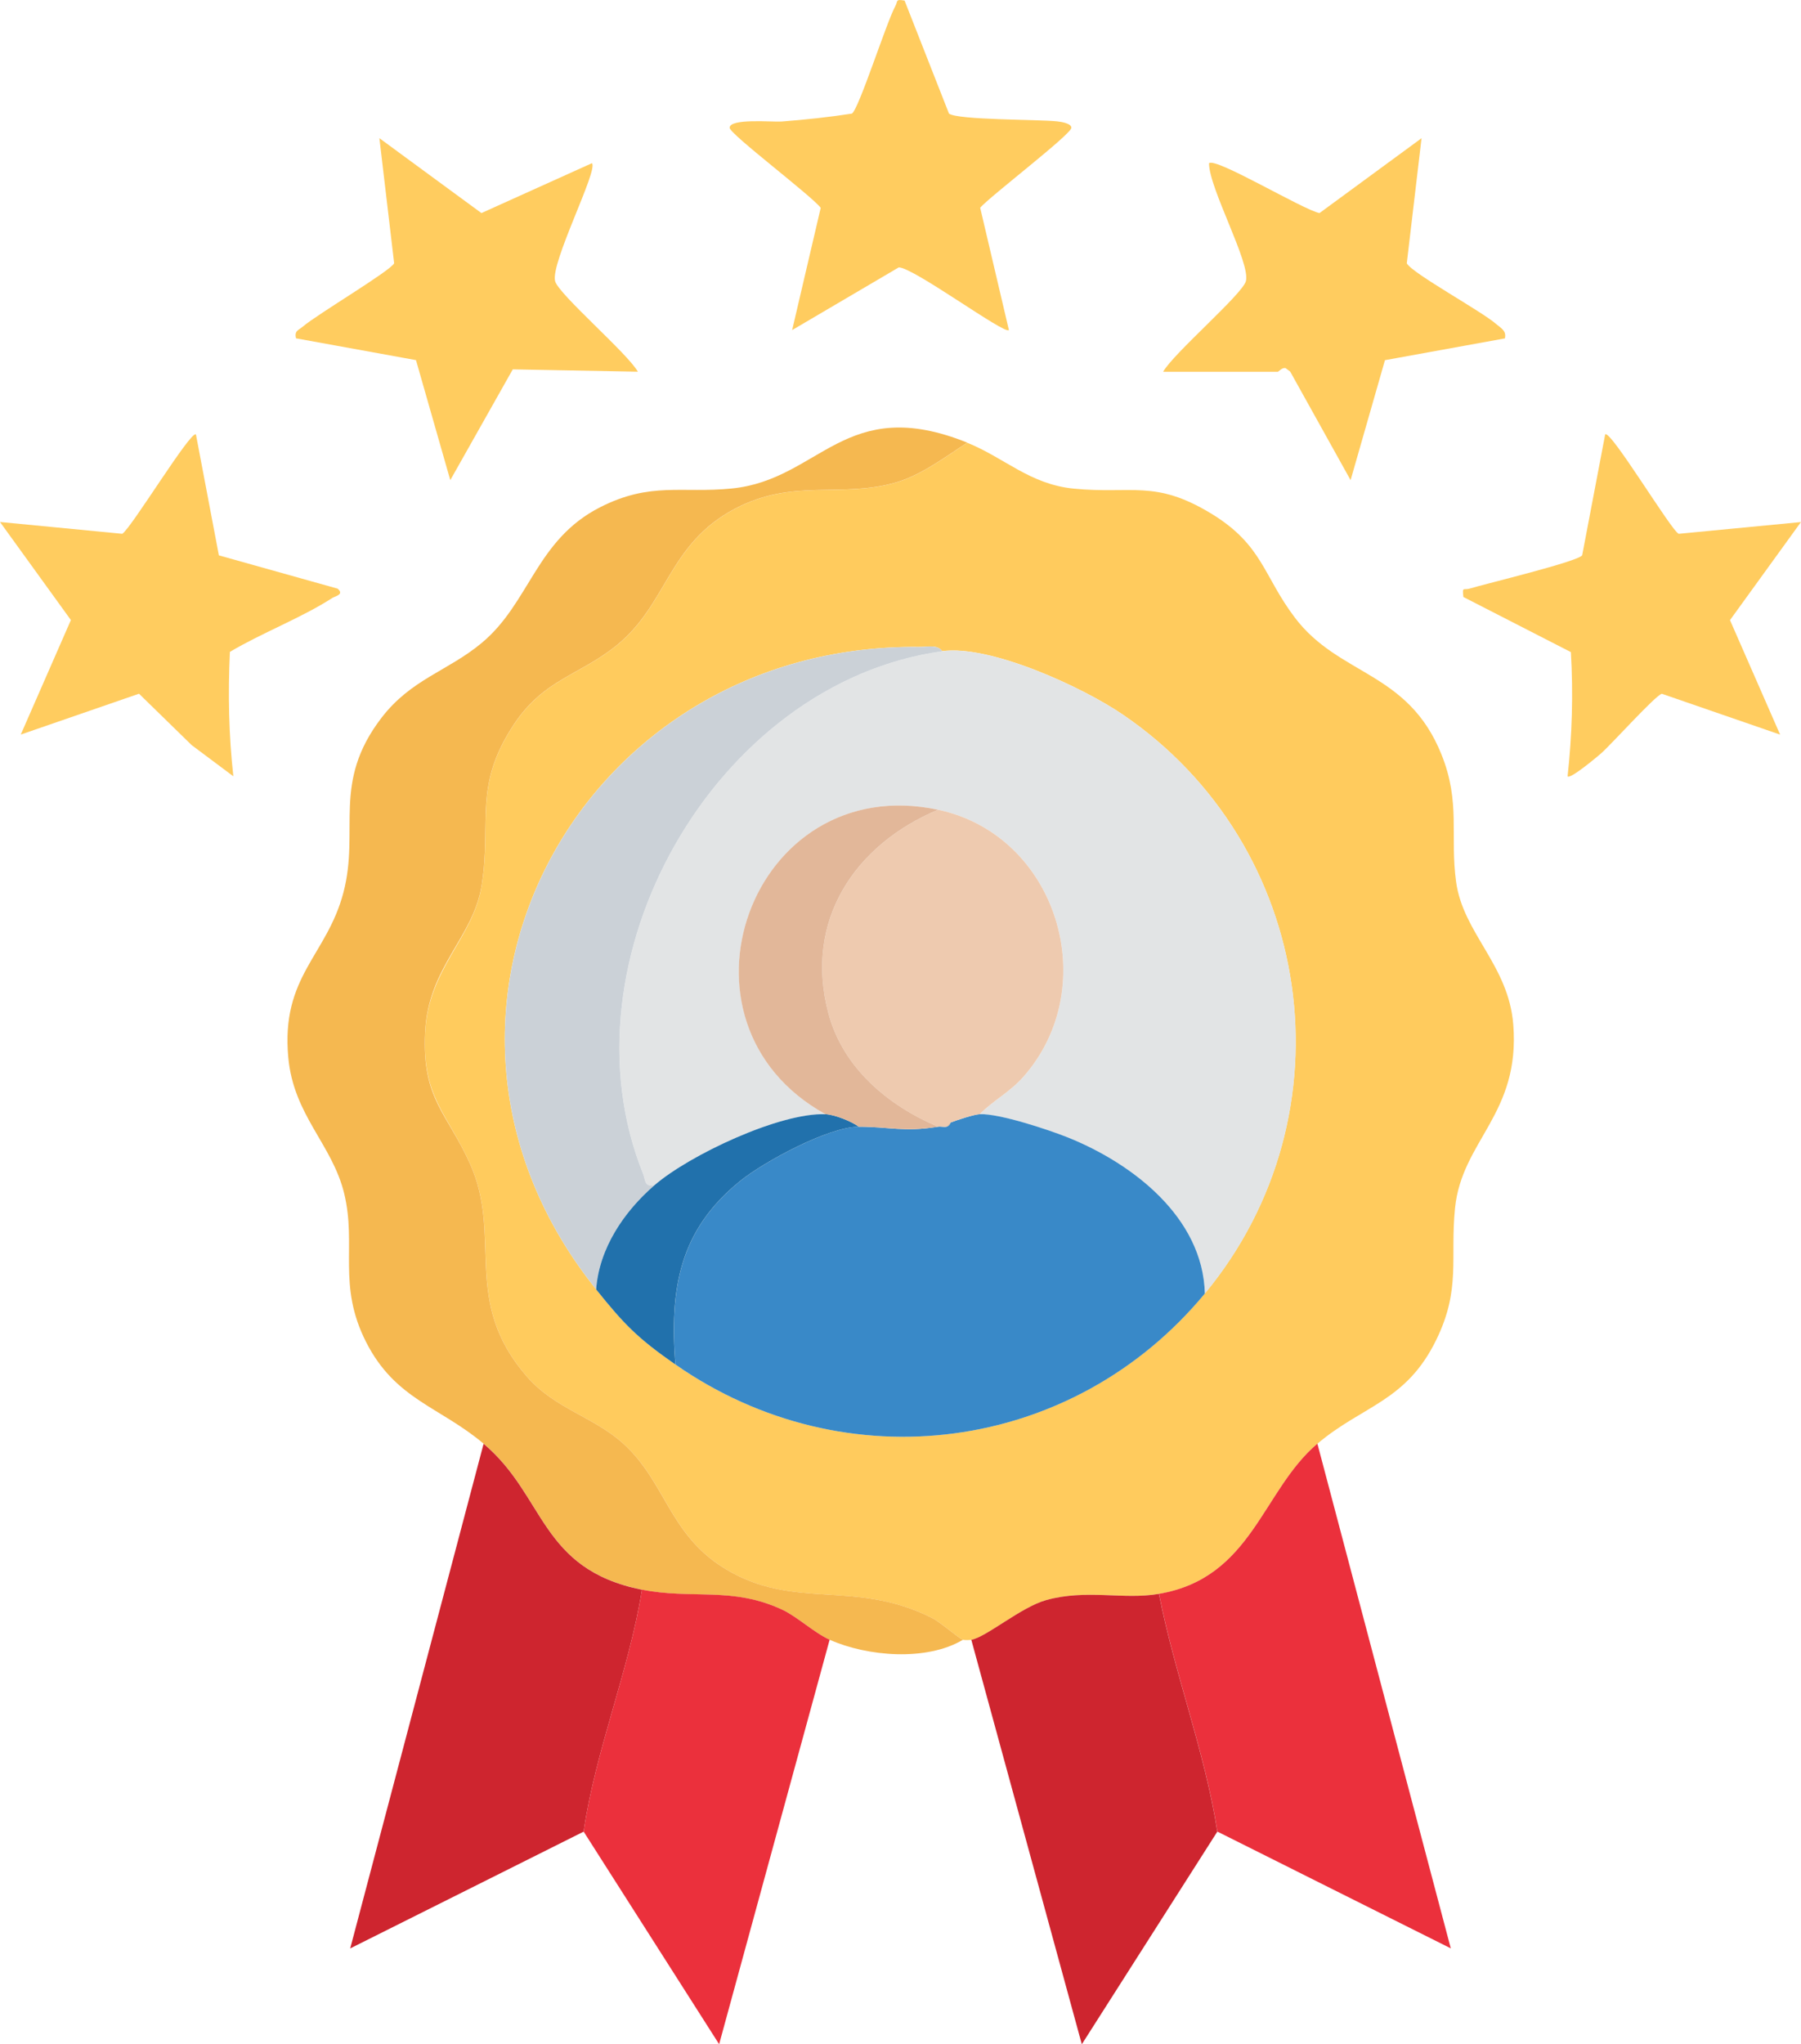
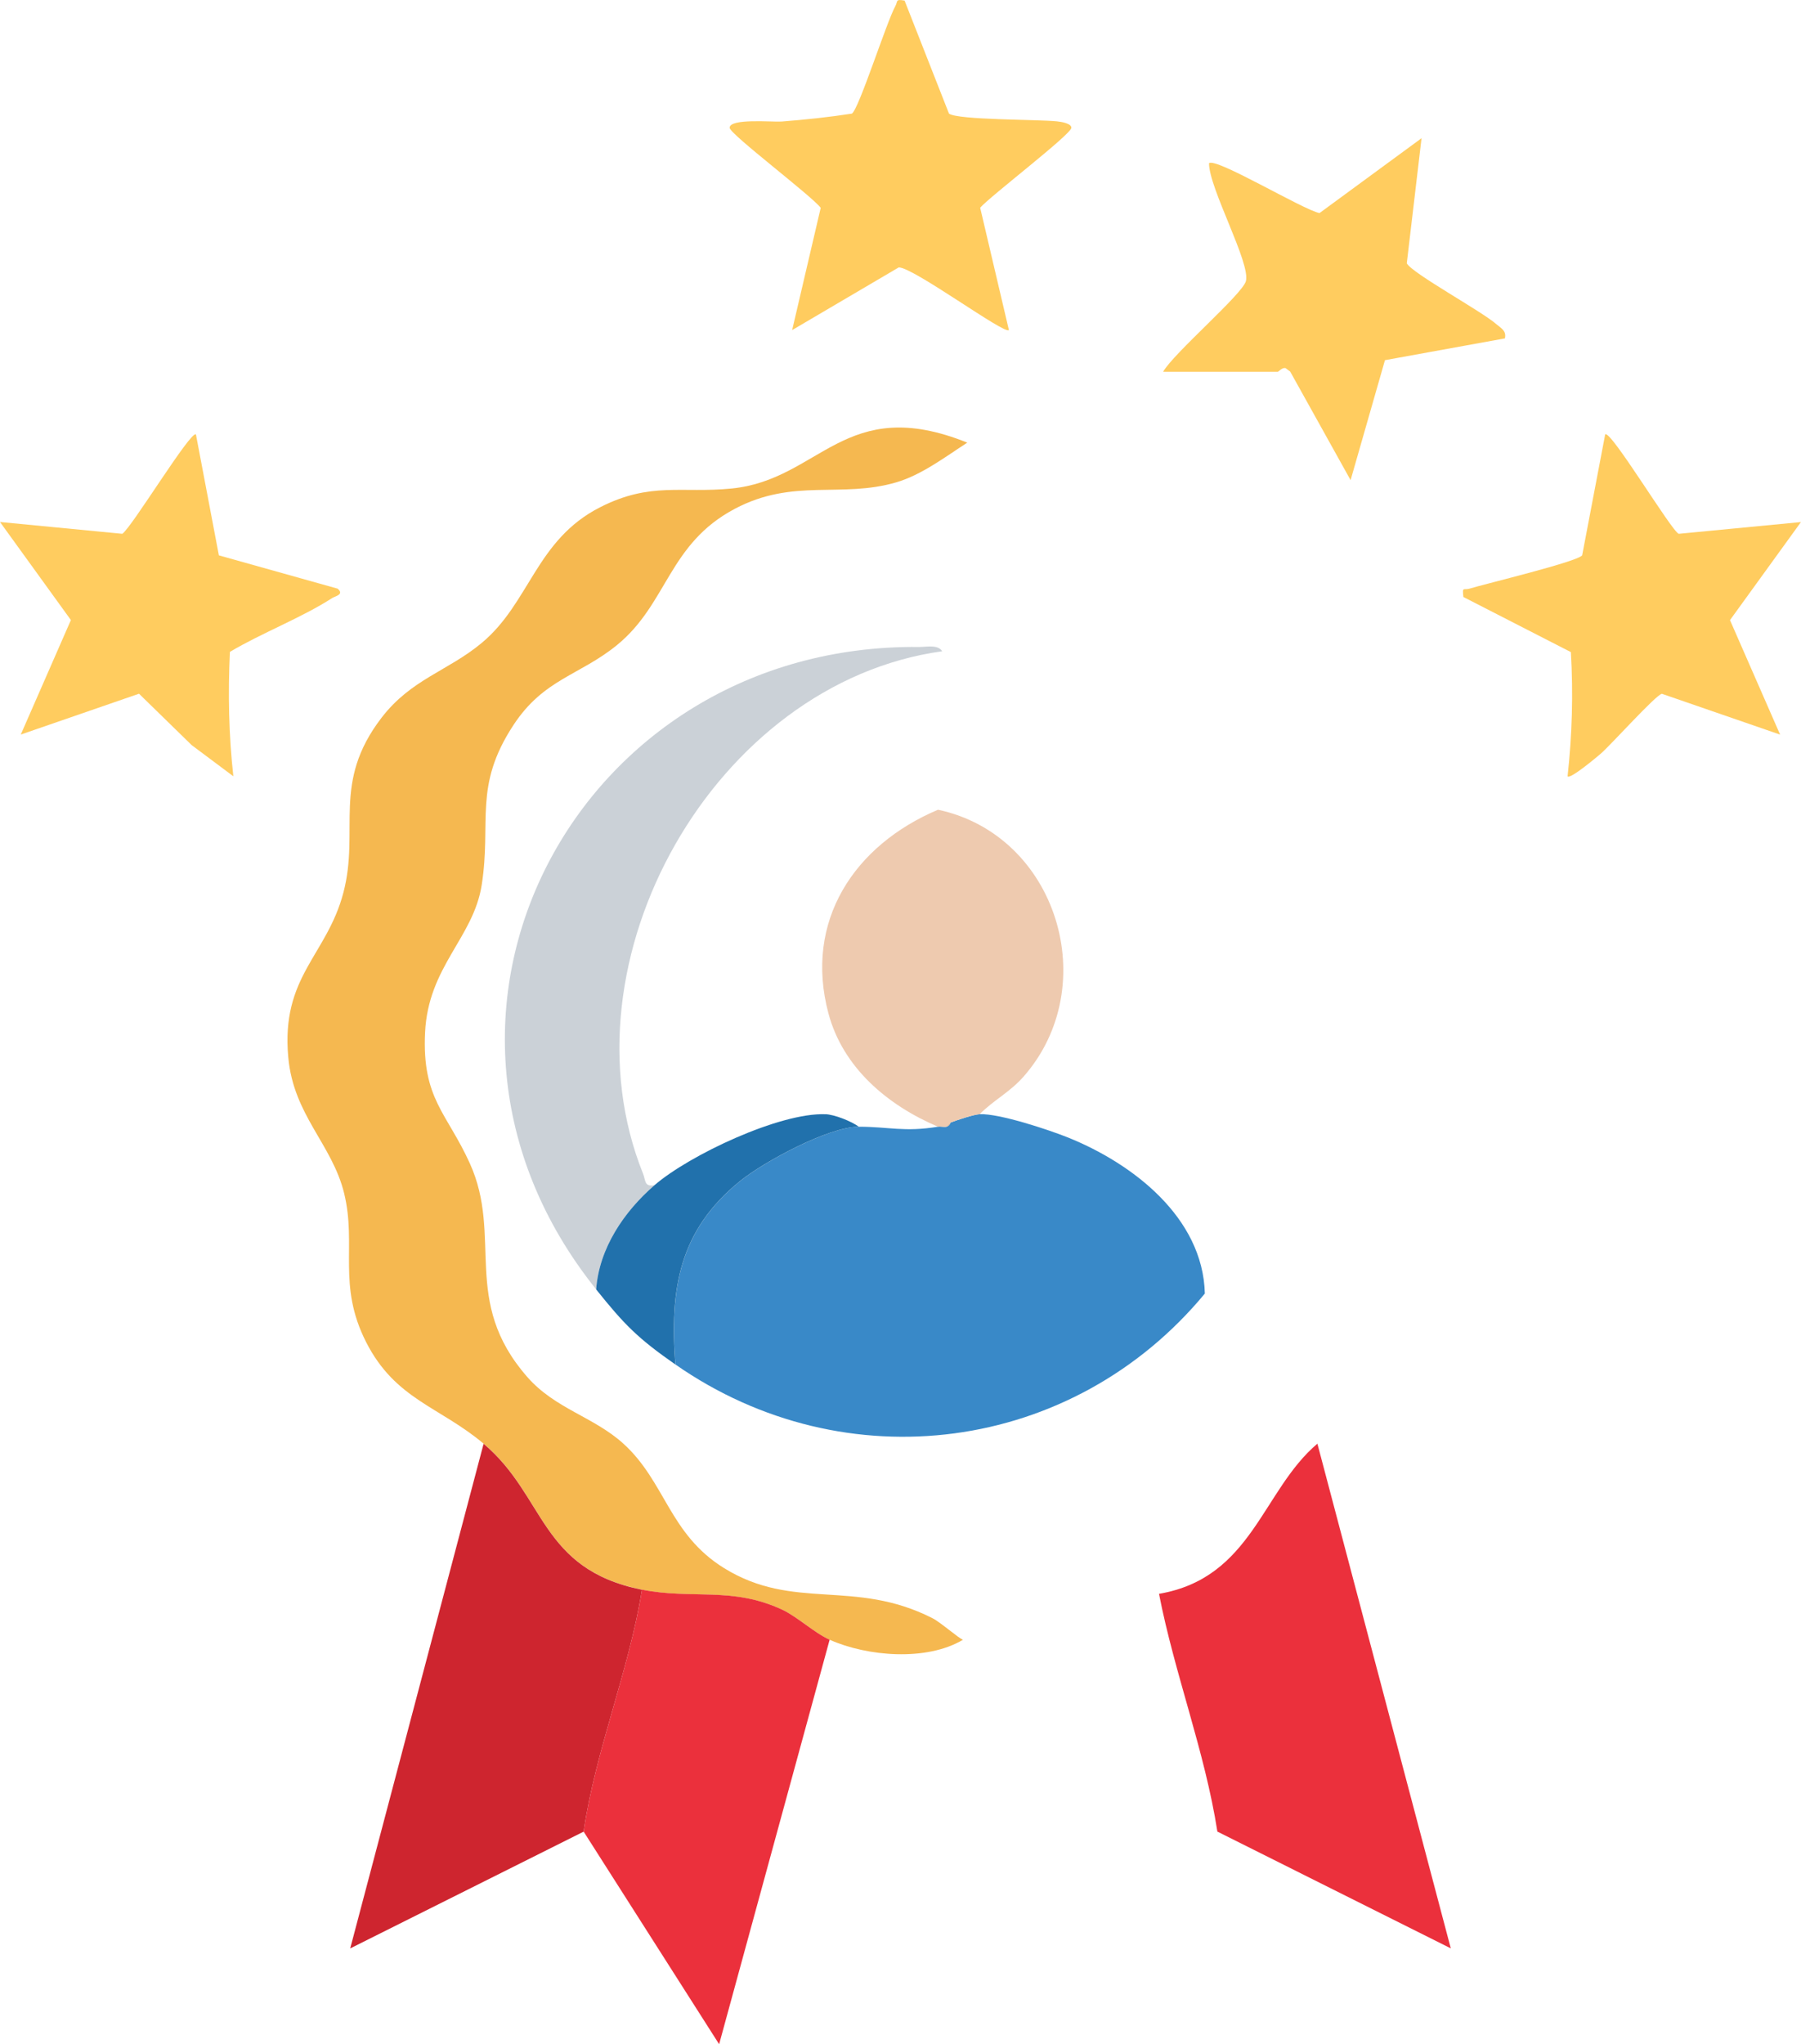
<svg xmlns="http://www.w3.org/2000/svg" id="Layer_2" data-name="Layer 2" viewBox="0 0 323.37 366.87">
  <defs>
    <style>
      .cls-1 {
        fill: #3989c8;
      }

      .cls-2 {
        fill: #2171ac;
      }

      .cls-3 {
        fill: #f5b850;
      }

      .cls-4 {
        fill: #eb303c;
      }

      .cls-5 {
        fill: #ffcb5d;
      }

      .cls-6 {
        fill: #e2b799;
      }

      .cls-7 {
        fill: #cbd1d7;
      }

      .cls-8 {
        fill: #ce252f;
      }

      .cls-9 {
        fill: #ffcc5f;
      }

      .cls-10 {
        fill: #e2e4e5;
      }

      .cls-11 {
        fill: #eecaaf;
      }
    </style>
  </defs>
  <g id="Layer_1-2" data-name="Layer 1">
    <g>
-       <path class="cls-5" d="M236.54,259.1c-9.95,8.42-11.72,24.08-28.44,26.95-6.4,1.1-12.97-.9-20.22,1.11-4.56,1.26-10.71,6.62-13.46,7.13-.33.06-1.24.08-1.5,0-.76-.24-3.99-3.11-5.49-3.87-14.06-7.14-24.87-1.22-37.42-8.99-9.86-6.11-10.52-15.49-18.08-22.34-5.33-4.83-12.22-6.23-17.24-11.95-11.97-13.65-4.33-25.11-10.32-38.34-4.11-9.08-8.6-11.84-8.04-23.46s8.68-16.98,10.17-26.5c1.79-11.37-1.56-17.67,5.71-28.72,5.44-8.28,11.87-8.87,18.59-14.35,9.09-7.41,9.2-18.16,21.19-24.47,10.52-5.54,19.03-1.82,28.96-4.73,4.53-1.33,8.78-4.56,12.72-7.11,6.67,2.68,11.22,7.45,19.09,8.23,10.47,1.04,14.6-1.66,24.71,4.48,9.27,5.63,9.33,11.17,15.02,18.67,7.97,10.52,20.3,9.57,26.33,24.57,3.47,8.64,1.49,14.51,2.62,22.83,1.26,9.27,9.43,14.93,10.27,25.65,1.26,16.1-9.23,20.76-10.46,32.93-.91,9.04,1.09,14.48-3.35,23.6-5.42,11.15-13.19,11.77-21.36,18.68ZM107.04,231.4c5.05,6.3,7.47,8.77,14.22,13.47,30.55,21.29,71.34,15.94,95.06-12.73,26.75-32.33,19.76-80.43-14.74-103.91-7.22-4.92-23.79-12.56-32.42-11.37-.78-1.24-2.84-.75-4.11-.76-61.48-.65-97.21,66.39-58.02,115.29Z" />
      <path class="cls-3" d="M173.66,79.45c-3.94,2.55-8.19,5.78-12.72,7.11-9.92,2.91-18.43-.81-28.96,4.73-11.99,6.31-12.1,17.06-21.19,24.47-6.72,5.48-13.15,6.07-18.59,14.35-7.27,11.06-3.92,17.35-5.71,28.72-1.5,9.52-9.61,14.6-10.17,26.5s3.93,14.38,8.04,23.46c5.99,13.22-1.65,24.69,10.32,38.34,5.02,5.72,11.91,7.13,17.24,11.95,7.56,6.85,8.22,16.23,18.08,22.34,12.55,7.77,23.36,1.85,37.42,8.99,1.5.76,4.72,3.63,5.49,3.87-6.55,3.91-17.18,3.01-23.95,0-2.72-1.21-5.8-4.13-8.47-5.37-9.02-4.22-16.27-1.8-25.21-3.61-18.4-3.71-17.28-16.8-28.44-26.2-7.92-6.67-15.85-7.93-21.09-18.21s-1.67-17.35-3.96-26.73c-2.16-8.82-9.08-13.98-10.03-24.39-1.34-14.59,6.93-18.26,9.9-29.59s-2.14-19.65,6.83-31.35c5.34-6.96,11.93-8.39,18-13.44,8.64-7.18,9.74-18.52,21.29-24.37,9.05-4.59,14.56-2.45,23.6-3.35,15.91-1.58,20.3-17.08,42.3-8.23Z" />
      <path class="cls-8" d="M115.27,285.3c-2.36,14.66-8.33,28.72-10.48,43.42l-41.91,20.96,23.95-90.57c11.16,9.4,10.05,22.49,28.44,26.2Z" />
      <path class="cls-4" d="M236.54,259.1l23.95,90.57-41.91-20.96c-2.25-14.43-7.68-28.29-10.48-42.67,16.73-2.86,18.49-18.53,28.44-26.95Z" />
      <path class="cls-4" d="M148.96,294.28l-19.84,72.59-24.33-38.16c2.15-14.69,8.12-28.76,10.48-43.42,8.94,1.8,16.19-.61,25.21,3.61,2.67,1.25,5.75,4.16,8.47,5.37Z" />
-       <path class="cls-8" d="M208.09,286.05c2.8,14.38,8.23,28.23,10.48,42.67l-24.33,38.16-19.84-72.59c2.75-.51,8.9-5.86,13.46-7.13,7.26-2.01,13.83-.01,20.22-1.11Z" />
      <path class="cls-9" d="M208.84,66.72c1.83-3.28,14.21-13.88,14.86-16.26.88-3.23-6.63-16.68-6.62-21.16,1.16-1.13,16.92,8.38,19.84,8.94l18.32-13.44-2.65,22.45c.88,1.76,13.41,8.58,16.07,10.92.85.75,1.85,1.15,1.55,2.56l-21.54,3.91-6.17,21.53-10.85-19.49-.84-.62c-.66-.12-1.2.66-1.4.66h-20.58Z" />
      <path class="cls-9" d="M162.42.11l7.97,20.28c1.62,1.17,16.06,1.03,19.4,1.39.76.08,2.58.36,2.57,1.16-.02,1.17-14.56,12.26-16.37,14.34l5.16,21.96c-.77.84-17.17-11.28-19.78-11.25l-19.14,11.25,5.13-21.94c-1.67-2.19-16.32-13.23-16.35-14.36-.04-1.75,7.73-1.01,9.33-1.13,4.14-.32,8.5-.78,12.62-1.42,1.26-.82,6.21-16.43,7.81-19.32.47-.85-.05-1.27,1.66-.96Z" />
-       <path class="cls-9" d="M106.29,29.3c1.16,1.21-7.5,17.94-6.62,21.16.64,2.37,13.03,12.98,14.86,16.25l-22.46-.42-11.22,19.88-6.16-21.54-21.54-3.91c-.33-1.39.46-1.45,1.24-2.12,2.6-2.22,15.68-9.95,16.38-11.35l-2.65-22.45,18.32,13.44,19.84-8.95Z" />
      <path class="cls-9" d="M60.63,105.65c1.23,1.06-.43,1.33-.97,1.67-5.55,3.58-12.63,6.25-18.38,9.67-.35,7.47-.21,14.92.62,22.33l-7.49-5.6-9.45-9.22-21.23,7.33,9-20.55L0,93.68l21.96,2.12c1.72-1.17,12.26-18.55,13.22-17.84l4.12,21.71,21.34,5.98Z" />
      <path class="cls-9" d="M323.37,93.68l-12.75,17.61,9,20.55-21.23-7.33c-1.11.22-9.08,9.1-10.94,10.72-.67.58-5.52,4.66-5.99,4.1.81-7.4,1.03-14.85.59-22.3l-19.3-9.89c-.23-1.97.04-1.18,1.1-1.5,2.9-.88,19.39-4.83,20.23-5.98l4.13-21.7c.93-.94,11.93,17.39,13.21,17.84l21.96-2.11Z" />
-       <path class="cls-10" d="M216.33,232.15c-.34-13.66-12.99-23.37-24.71-28.06-3.52-1.4-12.22-4.27-15.71-4.13,2.53-2.54,5.4-3.92,7.87-6.73,14.33-16.29,6.02-43.37-15.35-47.91-33.64-7.15-49.96,38.22-20.21,54.64-8.17-.34-24.43,7.32-30.69,12.73-1.86.39-1.58-.87-2.05-2.03-15.39-38.23,12.87-88.14,53.7-93.78,8.63-1.19,25.2,6.45,32.42,11.37,34.49,23.48,41.49,71.58,14.74,103.91Z" />
      <path class="cls-1" d="M175.91,199.96c3.49-.14,12.19,2.73,15.71,4.13,11.73,4.68,24.37,14.4,24.71,28.06-23.72,28.66-64.52,34.01-95.06,12.73-1.04-13.58.69-24.08,11.62-32.92,4.31-3.48,15.92-9.75,21.32-9.75s8.11,1,14.22,0c.47-.08,1.05.09,1.5,0,.35-.07.65-.4.75-.75,1.14-.44,4.19-1.45,5.24-1.5Z" />
      <path class="cls-7" d="M169.17,116.88c-40.82,5.64-69.09,55.55-53.7,93.78.47,1.16.19,2.42,2.05,2.03-5.44,4.7-9.95,11.29-10.48,18.71-39.19-48.9-3.46-115.94,58.02-115.29,1.26.01,3.33-.48,4.11.76Z" />
      <path class="cls-2" d="M148.21,199.96c1.62.07,4.6,1.24,5.99,2.25-5.4,0-17.01,6.26-21.32,9.75-10.93,8.84-12.66,19.34-11.62,32.92-6.76-4.71-9.17-7.17-14.22-13.47.53-7.42,5.04-14.01,10.48-18.71,6.26-5.41,22.52-13.06,30.69-12.73Z" />
      <path class="cls-11" d="M175.91,199.96c-1.05.04-4.1,1.05-5.24,1.5-.31.12-.56.47-.75.75-.45.09-1.03-.08-1.5,0-9.03-3.83-17.08-10.58-19.68-20.36-4.41-16.55,4.65-30.18,19.68-36.53,21.37,4.54,29.69,31.62,15.35,47.91-2.47,2.8-5.34,4.19-7.87,6.73Z" />
-       <path class="cls-6" d="M168.42,145.32c-15.03,6.34-24.09,19.97-19.68,36.53,2.6,9.78,10.66,16.53,19.68,20.36-6.11,1-8.83,0-14.22,0-1.38-1-4.37-2.18-5.99-2.25-29.75-16.43-13.43-61.79,20.21-54.64Z" />
      <path class="cls-6" d="M169.92,202.21c.19-.27.44-.63.75-.75-.1.35-.4.68-.75.75Z" />
    </g>
  </g>
</svg>